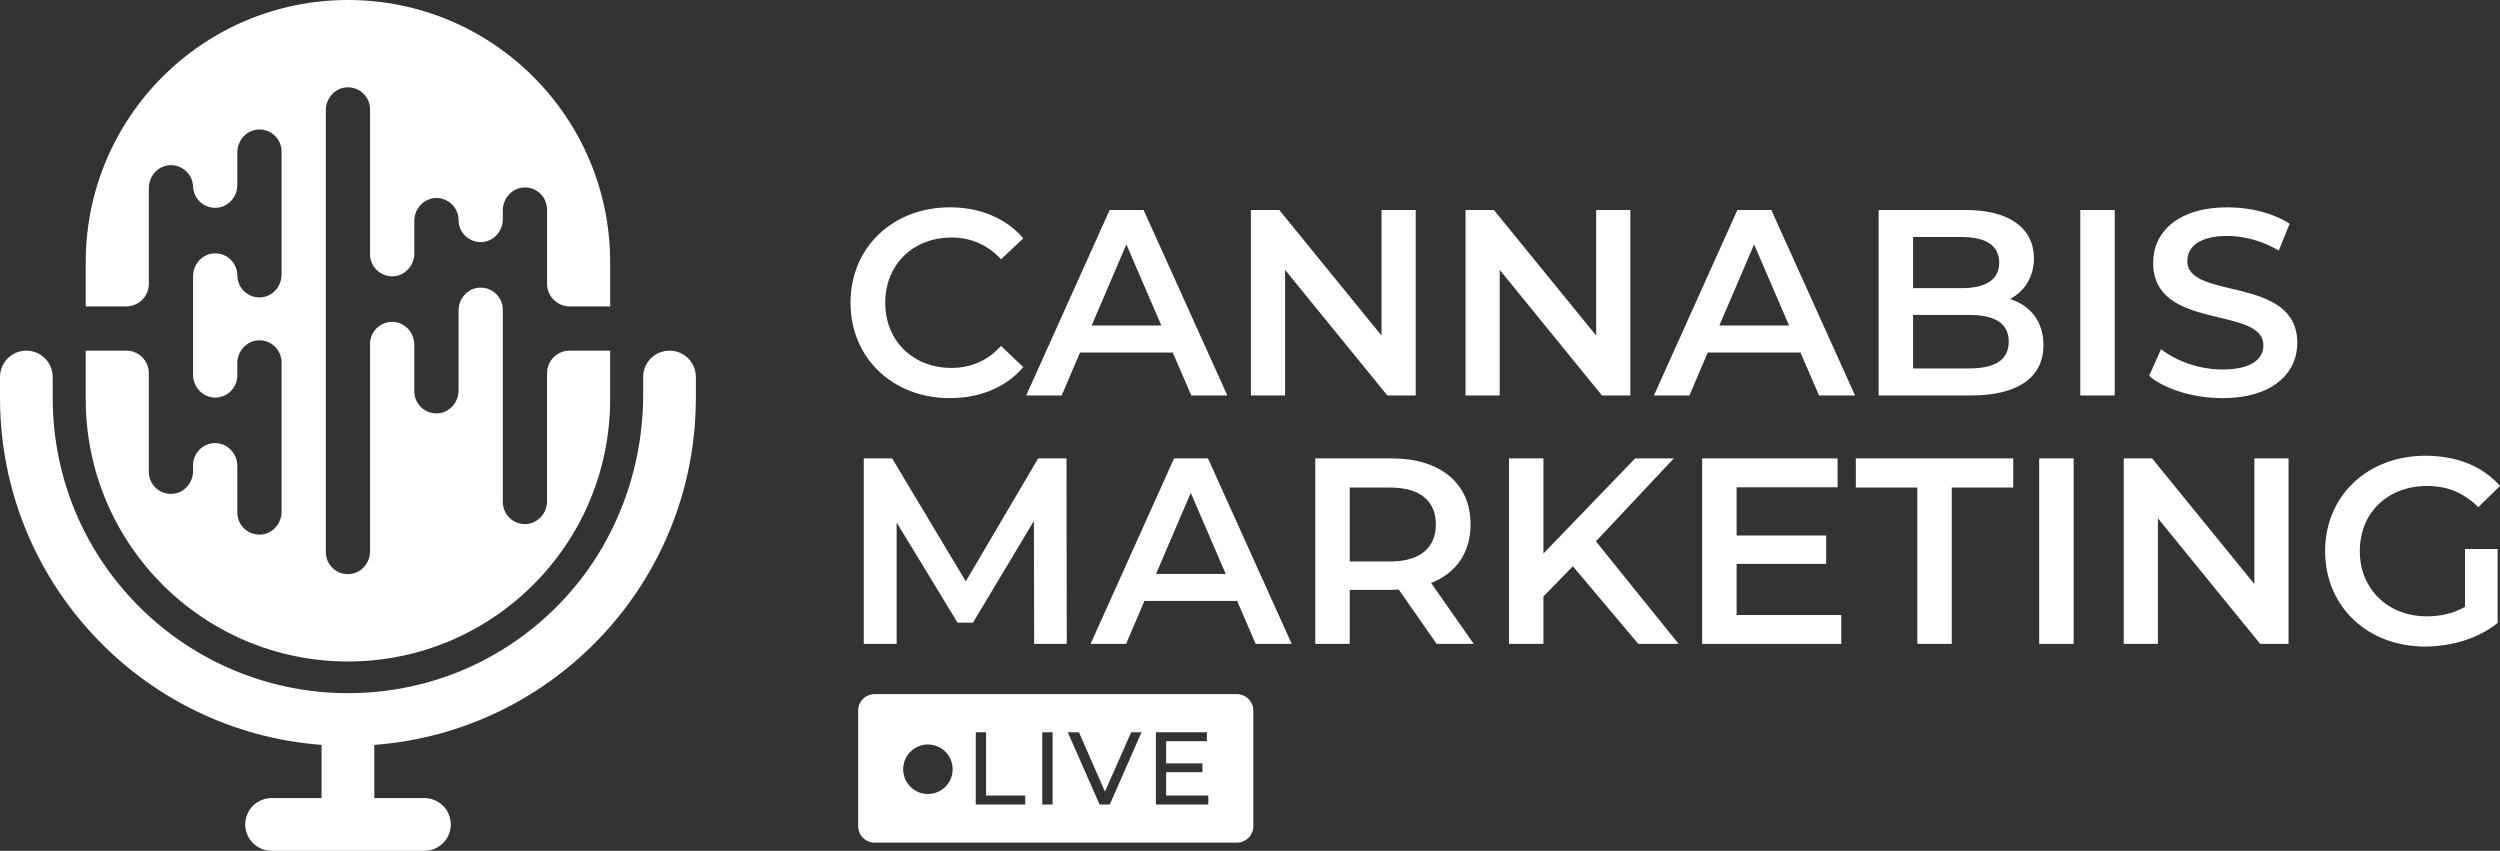
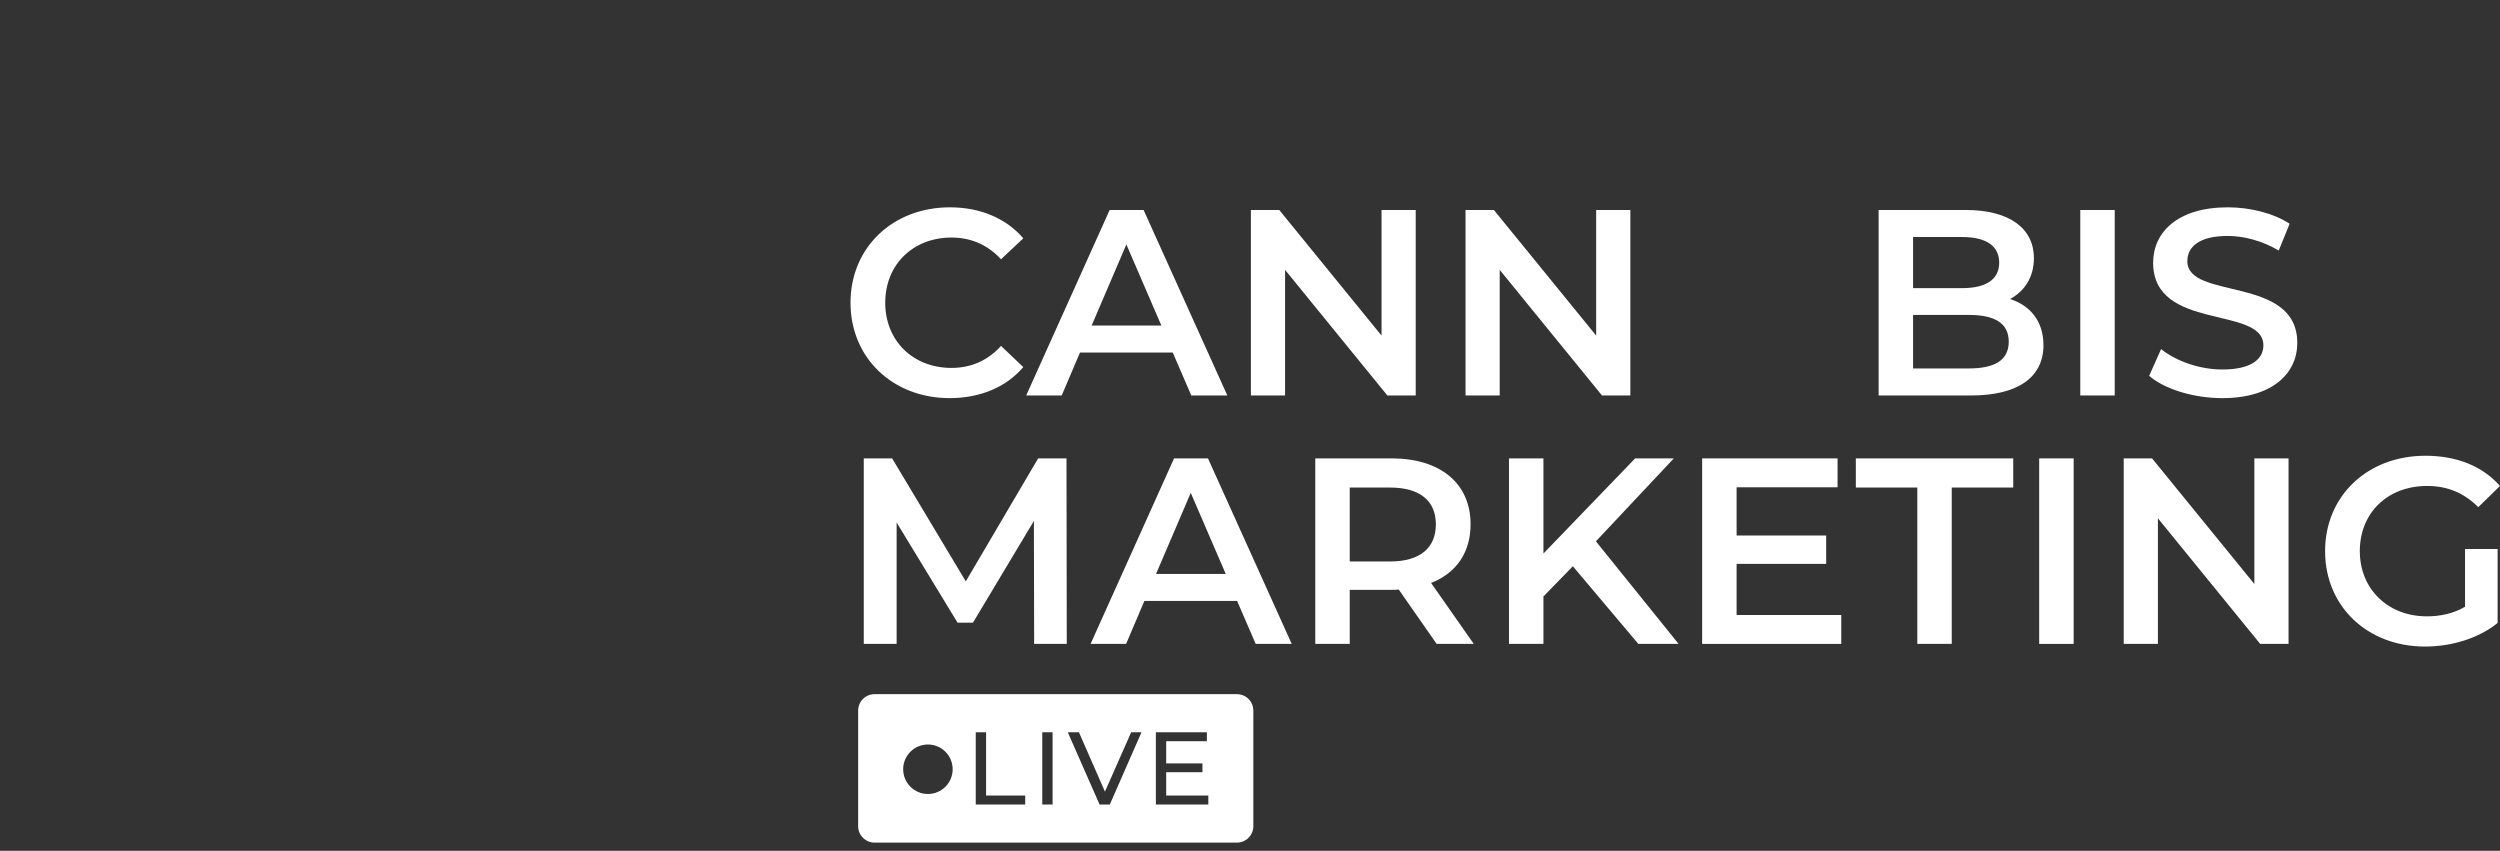
<svg xmlns="http://www.w3.org/2000/svg" version="1.1" id="Layer_2_00000041273988281935151760000007289110604248719269_" x="0px" y="0px" width="1200px" height="408.383px" viewBox="0 0 1200 408.383" style="enable-background:new 0 0 1200 408.383;" xml:space="preserve">
  <rect x="0" y="0" width="1200" height="408.383" fill="#333333" stroke="none" />
  <style type="text/css">
	.st0{fill:#FFFFFF;}
</style>
  <g>
-     <path class="st0" d="M321.371,168.31c-6.986,0-12.65,5.663-12.65,12.65v8.69l-0.002,0.418   c-0.189,38.391-15.224,75.461-42.675,102.3c-27.079,26.475-62.938,40.837-100.935,40.341   c-36.231-0.472-71.11-14.942-97.041-40.251c-27.372-26.716-42.571-62.553-42.759-100.733l-0.01-1.912v-8.853   c0-6.986-5.663-12.65-12.65-12.65l0,0C5.663,168.31-0,173.973-0,180.96V191.849h0.011   c0.432,87.599,68.298,159.252,154.35,165.697v25.537h-23.999c-6.986,0-12.65,5.663-12.65,12.65l0,0   c0,6.986,5.663,12.65,12.65,12.65h73.368c6.986,0,12.65-5.663,12.65-12.65l0,0   c0-6.986-5.663-12.65-12.65-12.65h-24.069v-25.537c86.052-6.445,153.918-78.098,154.35-165.697   h0.011v-10.889c0-6.986-5.663-12.65-12.65-12.65l0,0L321.371,168.31z" />
-     <path class="st0" d="M262.584,179.134v61.453c0,5.847-4.575,10.863-10.421,10.97   c-5.956,0.109-10.818-4.686-10.818-10.618v-92.27c0-5.93-4.863-10.725-10.818-10.616   c-5.846,0.107-10.42,5.123-10.42,10.97v38.436c0,5.847-4.575,10.863-10.421,10.97   c-5.956,0.109-10.818-4.686-10.818-10.618v-22.343c0-5.847-4.574-10.863-10.42-10.97   c-5.956-0.109-10.818,4.685-10.818,10.616v99.508c0,5.847-4.575,10.863-10.421,10.97   c-5.956,0.109-10.818-4.686-10.818-10.618V52.885c0-5.847,4.575-10.863,10.421-10.97   c5.956-0.109,10.818,4.686,10.818,10.618v69.501c0,5.93,4.863,10.725,10.818,10.616   c5.846-0.107,10.42-5.123,10.42-10.97v-15.666c0-5.847,4.575-10.863,10.421-10.97   c5.956-0.109,10.818,4.686,10.818,10.618v-0.074c0,5.931,4.862,10.726,10.818,10.618   c5.846-0.107,10.421-5.122,10.421-10.97v-4.282c0-5.847,4.575-10.863,10.421-10.97   c5.956-0.109,10.818,4.686,10.818,10.618v35.645c0,5.978,4.846,10.825,10.825,10.825h19.465v-20.574h-0.008   c0.001-0.211,0.008-0.421,0.008-0.632C292.875,56.351,236.523,0,167.01,0s-125.864,56.351-125.864,125.864   c0,0.211,0.007,0.421,0.008,0.632h-0.008v20.574h19.465c5.978,0,10.825-4.846,10.825-10.825v-45.986   c0-5.847,4.575-10.863,10.421-10.97c5.956-0.109,10.818,4.686,10.818,10.618v-0.765c0,5.931,4.862,10.726,10.818,10.618   c5.846-0.107,10.421-5.122,10.421-10.97v-15.666c0-5.847,4.575-10.863,10.421-10.97c5.956-0.109,10.818,4.686,10.818,10.618   v59.027c0,5.847-4.575,10.863-10.421,10.97c-5.956,0.109-10.818-4.686-10.818-10.618v0.074   c0-5.931-4.862-10.726-10.818-10.618c-5.846,0.107-10.421,5.122-10.421,10.97v47.291c0,5.847,4.575,10.863,10.421,10.97   c5.956,0.109,10.818-4.686,10.818-10.618v-5.899c0-5.847,4.575-10.863,10.421-10.97c5.956-0.109,10.818,4.686,10.818,10.618   v71.677c0,5.847-4.575,10.863-10.421,10.97c-5.956,0.109-10.818-4.686-10.818-10.618v-22.343   c0-5.847-4.575-10.863-10.421-10.97c-5.956-0.109-10.818,4.686-10.818,10.618v2.795c0,5.847-4.575,10.863-10.421,10.97   c-5.956,0.109-10.818-4.686-10.818-10.618v-47.316c0-5.978-4.846-10.825-10.825-10.825h-19.465v23.965h0.008   c0.341,69.221,56.555,125.232,125.856,125.232s125.515-56.011,125.856-125.232h0.008v-23.965h-19.465   c-5.978,0-10.825,4.846-10.825,10.825L262.584,179.134z" />
    <path class="st0" d="M408.247,145.309c0-26.586,20.352-45.793,47.699-45.793c14.501,0,26.969,5.215,35.236,14.883   l-10.685,10.048c-6.487-6.996-14.501-10.43-23.789-10.43c-18.442,0-31.799,12.975-31.799,31.292   s13.356,31.292,31.799,31.292c9.287,0,17.301-3.435,23.789-10.558l10.685,10.176   c-8.268,9.666-20.735,14.882-35.363,14.882c-27.22,0-47.572-19.207-47.572-45.792V145.309z" />
    <path class="st0" d="M562.916,169.222h-44.521l-8.777,20.607h-17.045l40.068-89.041h16.282l40.197,89.041H571.821   L562.917,169.222H562.916z M557.446,156.249l-16.791-38.924l-16.662,38.924h33.454H557.446z" />
    <path class="st0" d="M679.547,100.788v89.041h-13.611l-49.099-60.293v60.293h-16.408v-89.041h13.609l49.101,60.293   v-60.293C663.139,100.788,679.547,100.788,679.547,100.788z" />
    <path class="st0" d="M782.571,100.788v89.041h-13.611l-49.099-60.293v60.293h-16.408v-89.041h13.609l49.101,60.293   v-60.293C766.162,100.788,782.571,100.788,782.571,100.788z" />
-     <path class="st0" d="M864.224,169.222h-44.521l-8.777,20.607h-17.045l40.068-89.041h16.282l40.197,89.041h-17.299   l-8.904-20.607H864.224z M858.755,156.249l-16.791-38.924l-16.662,38.924h33.454H858.755z" />
    <path class="st0" d="M980.86,165.662c0,15.263-11.958,24.168-34.853,24.168h-44.265v-89.041h41.721   c21.369,0,32.817,9.031,32.817,23.151c0,9.159-4.578,15.9-11.448,19.589   c9.541,3.053,16.028,10.558,16.028,22.134V165.662z M918.276,113.763v24.549h23.406   c11.448,0,17.935-4.07,17.935-12.211c0-8.268-6.487-12.338-17.935-12.338H918.276z M964.194,164.008   c0-8.904-6.741-12.848-19.206-12.848h-26.713v25.694h26.713c12.465,0,19.206-3.944,19.206-12.847V164.008z" />
-     <path class="st0" d="M998.531,100.788h16.535v89.041h-16.535C998.531,189.829,998.531,100.788,998.531,100.788z" />
+     <path class="st0" d="M998.531,100.788h16.535v89.041h-16.535C998.531,189.829,998.531,100.788,998.531,100.788" />
    <path class="st0" d="M1031.595,180.417l5.724-12.848c7.124,5.724,18.445,9.794,29.386,9.794   c13.865,0,19.716-4.961,19.716-11.575c0-19.207-52.915-6.614-52.915-39.687c0-14.373,11.448-26.585,35.87-26.585   c10.685,0,21.879,2.799,29.637,7.887l-5.214,12.847c-8.014-4.706-16.791-6.996-24.549-6.996   c-13.738,0-19.335,5.342-19.335,12.084c0,18.952,52.789,6.614,52.789,39.304   c0,14.246-11.575,26.458-35.997,26.458c-13.865,0-27.73-4.325-35.11-10.685L1031.595,180.417z" />
    <path class="st0" d="M496.397,309.07l-0.127-59.021l-29.256,48.845h-7.377l-29.256-48.082v58.258h-15.773v-89.041   h13.611l35.362,59.021l34.727-59.021h13.609l0.127,89.041h-15.645H496.397z" />
    <path class="st0" d="M593.823,288.463h-44.521l-8.777,20.607h-17.045l40.068-89.041h16.282l40.197,89.041   h-17.299l-8.904-20.607H593.823z M588.353,275.49l-16.791-38.924l-16.662,38.924h33.454H588.353z" />
    <path class="st0" d="M689.593,309.07l-18.189-26.076c-1.146,0.127-2.29,0.127-3.434,0.127h-20.099v25.949   h-16.535v-89.041h36.634c23.403,0,37.904,11.958,37.904,31.673c0,13.483-6.868,23.406-18.952,28.111   l20.479,29.256h-17.808L689.593,309.07z M667.207,234.022h-19.335v35.489h19.335   c14.501,0,22.006-6.614,22.006-17.808s-7.504-17.68-22.006-17.68V234.022z" />
    <path class="st0" d="M754.966,271.799l-14.118,14.501v22.769h-16.535v-89.041h16.535v45.665l44.011-45.665   h18.572l-37.397,39.814l39.687,49.227h-19.335l-31.42-37.27H754.966z" />
    <path class="st0" d="M883.81,295.205v13.865h-66.78v-89.041h65v13.865h-48.465v23.151h42.994v13.611h-42.994   v24.549H883.81z" />
    <path class="st0" d="M920.308,234.022h-29.51v-13.993h75.555v13.993h-29.51v75.048H920.308V234.022z" />
    <path class="st0" d="M978.815,220.029h16.535v89.041h-16.535V220.029z" />
    <path class="st0" d="M1098.503,220.029v89.041h-13.611l-49.099-60.293v60.293h-16.408v-89.041h13.609l49.101,60.293   v-60.293h16.408L1098.503,220.029z" />
    <path class="st0" d="M1183.208,263.532h15.648V299.021c-9.287,7.506-22.262,11.321-34.853,11.321   c-27.603,0-47.955-19.207-47.955-45.792s20.352-45.793,48.208-45.793c14.882,0,27.349,4.961,35.744,14.501   l-10.431,10.176c-6.995-6.996-15.009-10.176-24.549-10.176c-18.952,0-32.31,12.847-32.31,31.292   c0,18.062,13.358,31.292,32.183,31.292c6.361,0,12.592-1.273,18.316-4.58v-27.73H1183.208z" />
    <path class="st0" d="M593.708,333.191H419.805c-4.36,0-7.895,3.535-7.895,7.895v55.48   c0,4.36,3.535,7.895,7.895,7.895h173.903c4.36,0,7.895-3.535,7.895-7.895V341.086   C601.603,336.726,598.068,333.191,593.708,333.191z M445.399,381.115c-6.56,0-11.878-5.318-11.878-11.878   s5.318-11.878,11.878-11.878s11.879,5.318,11.879,11.878S451.959,381.115,445.399,381.115z M492.104,386.173   h-23.74v-34.693h4.956v30.381h18.784v4.312V386.173z M505.243,386.173h-4.956v-34.693h4.956V386.173z    M532.704,386.173h-4.907l-15.265-34.693h5.353l12.489,28.498l12.589-28.498h4.956L532.704,386.173z    M579.992,386.173H554.814v-34.693h24.484v4.311h-19.527v10.656h17.396v4.213h-17.396v11.201h20.222v4.312   L579.992,386.173z" />
  </g>
</svg>